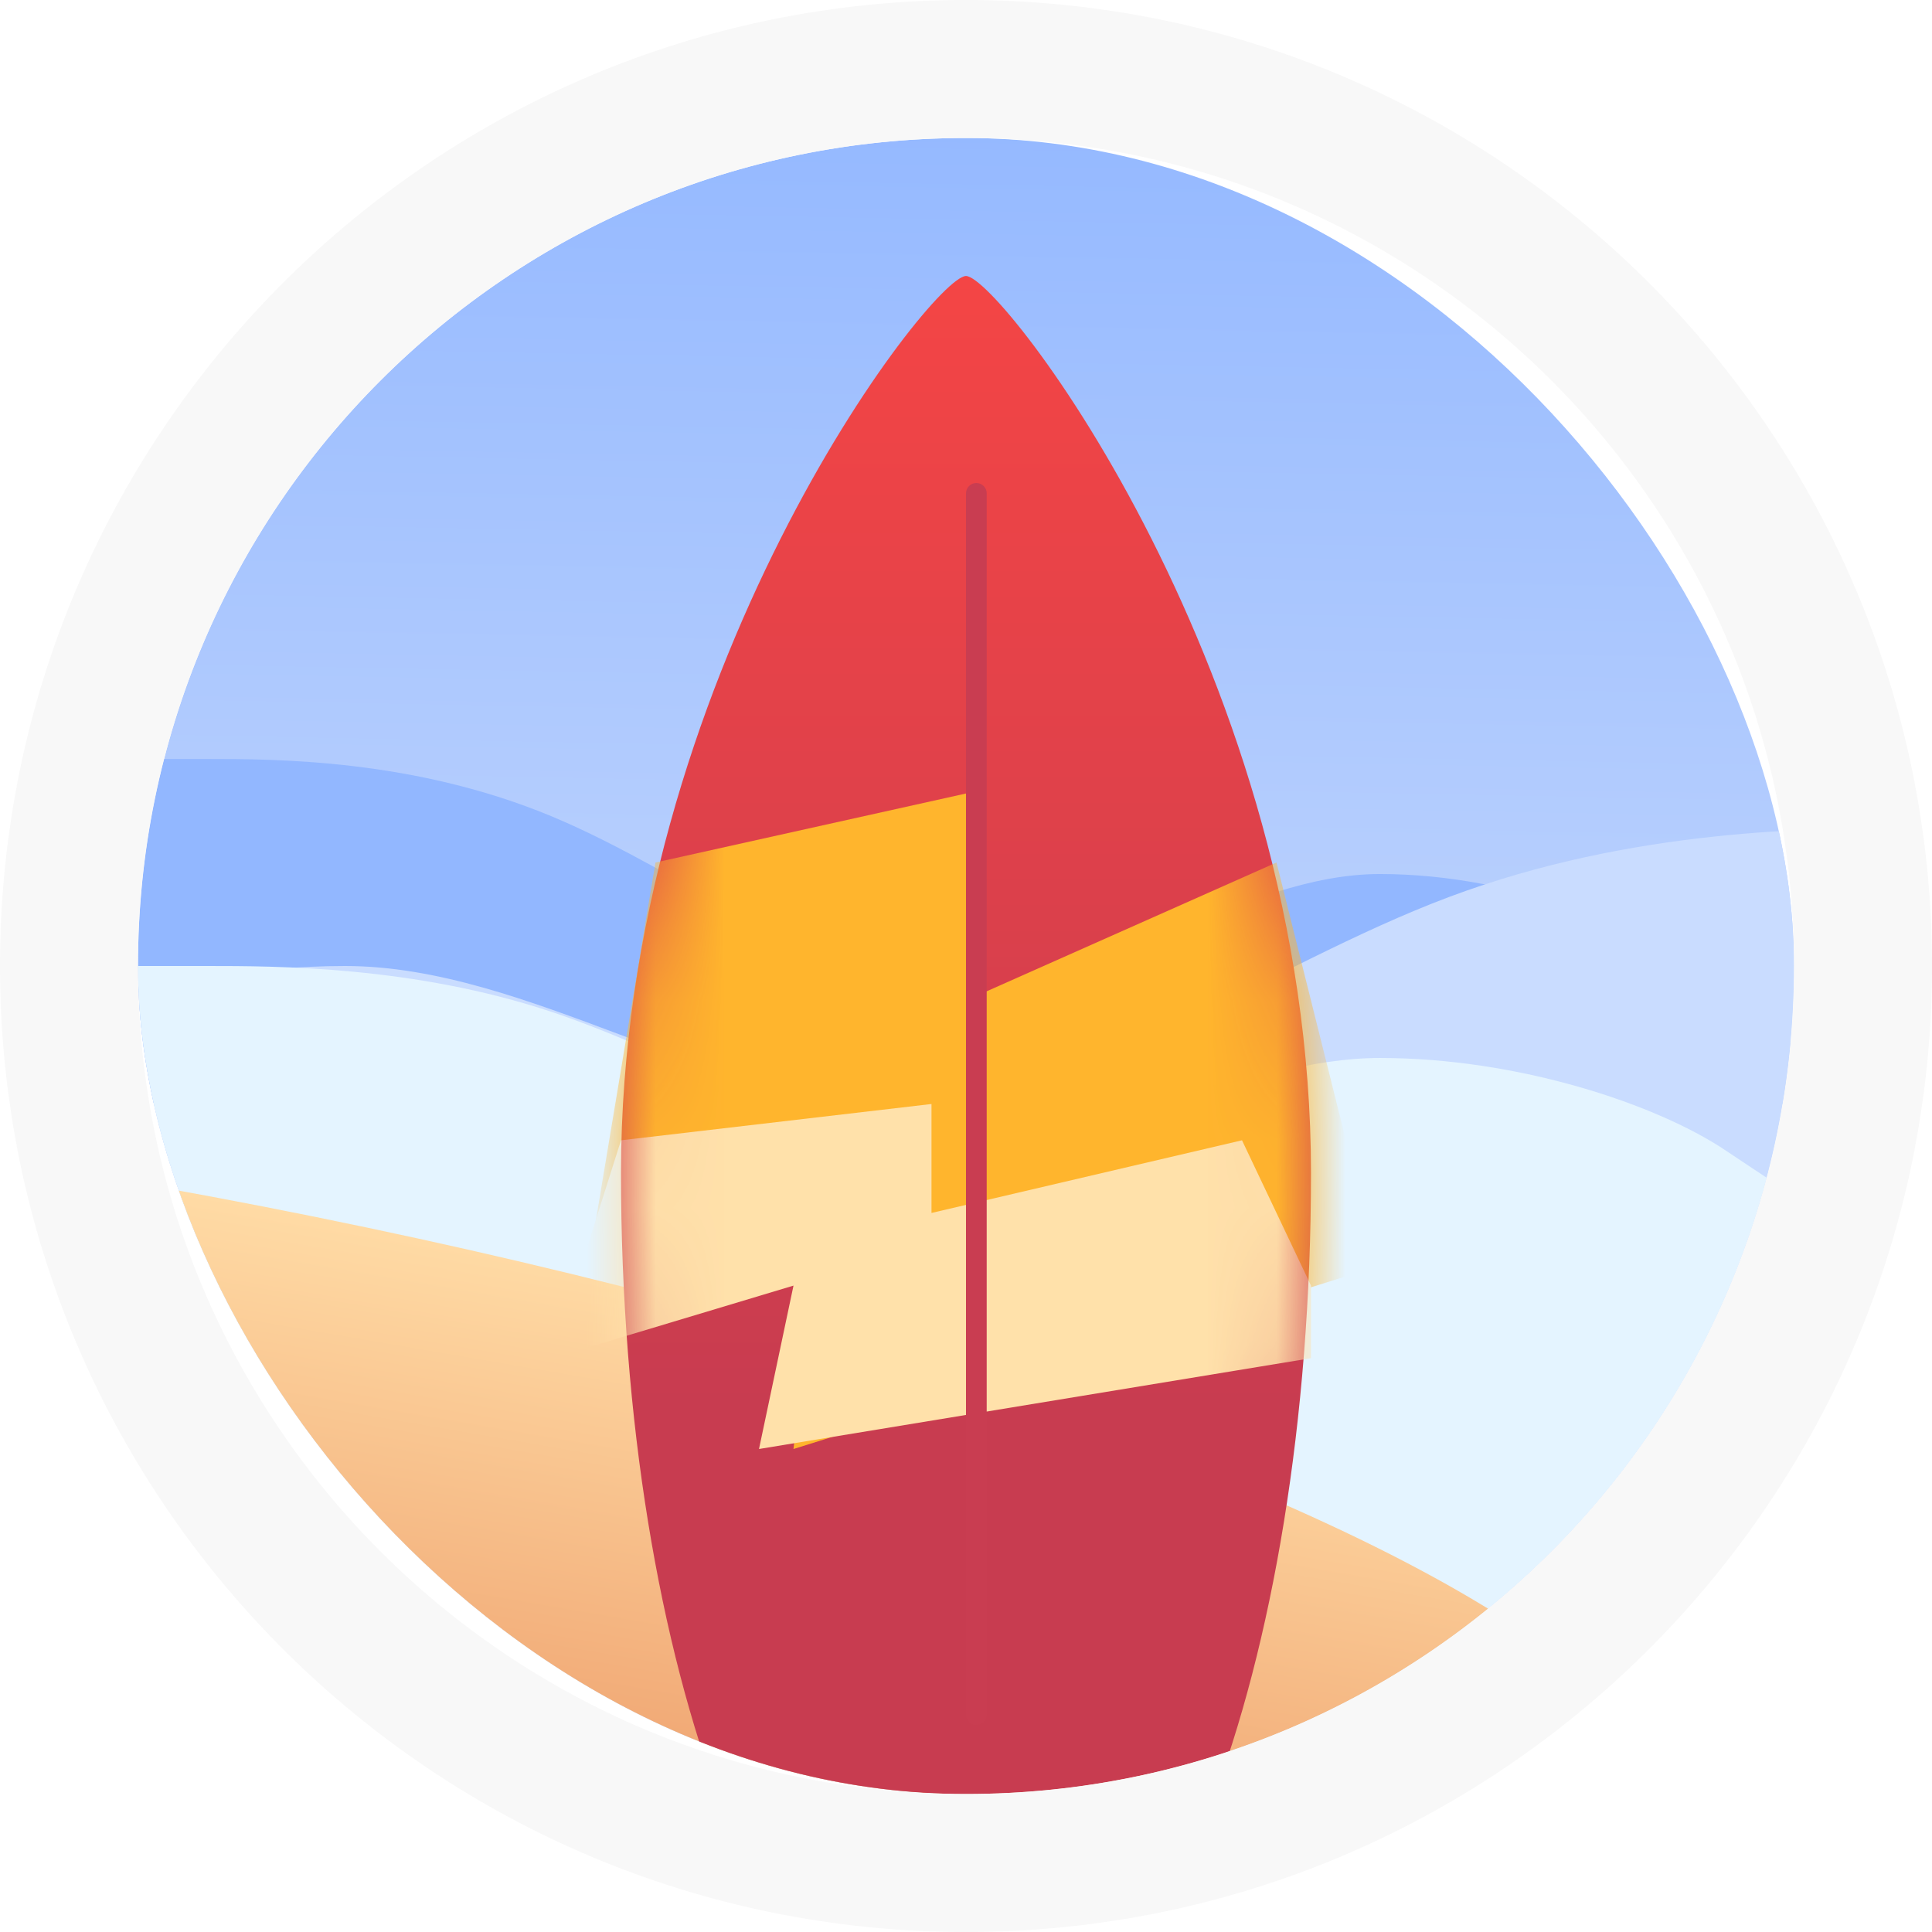
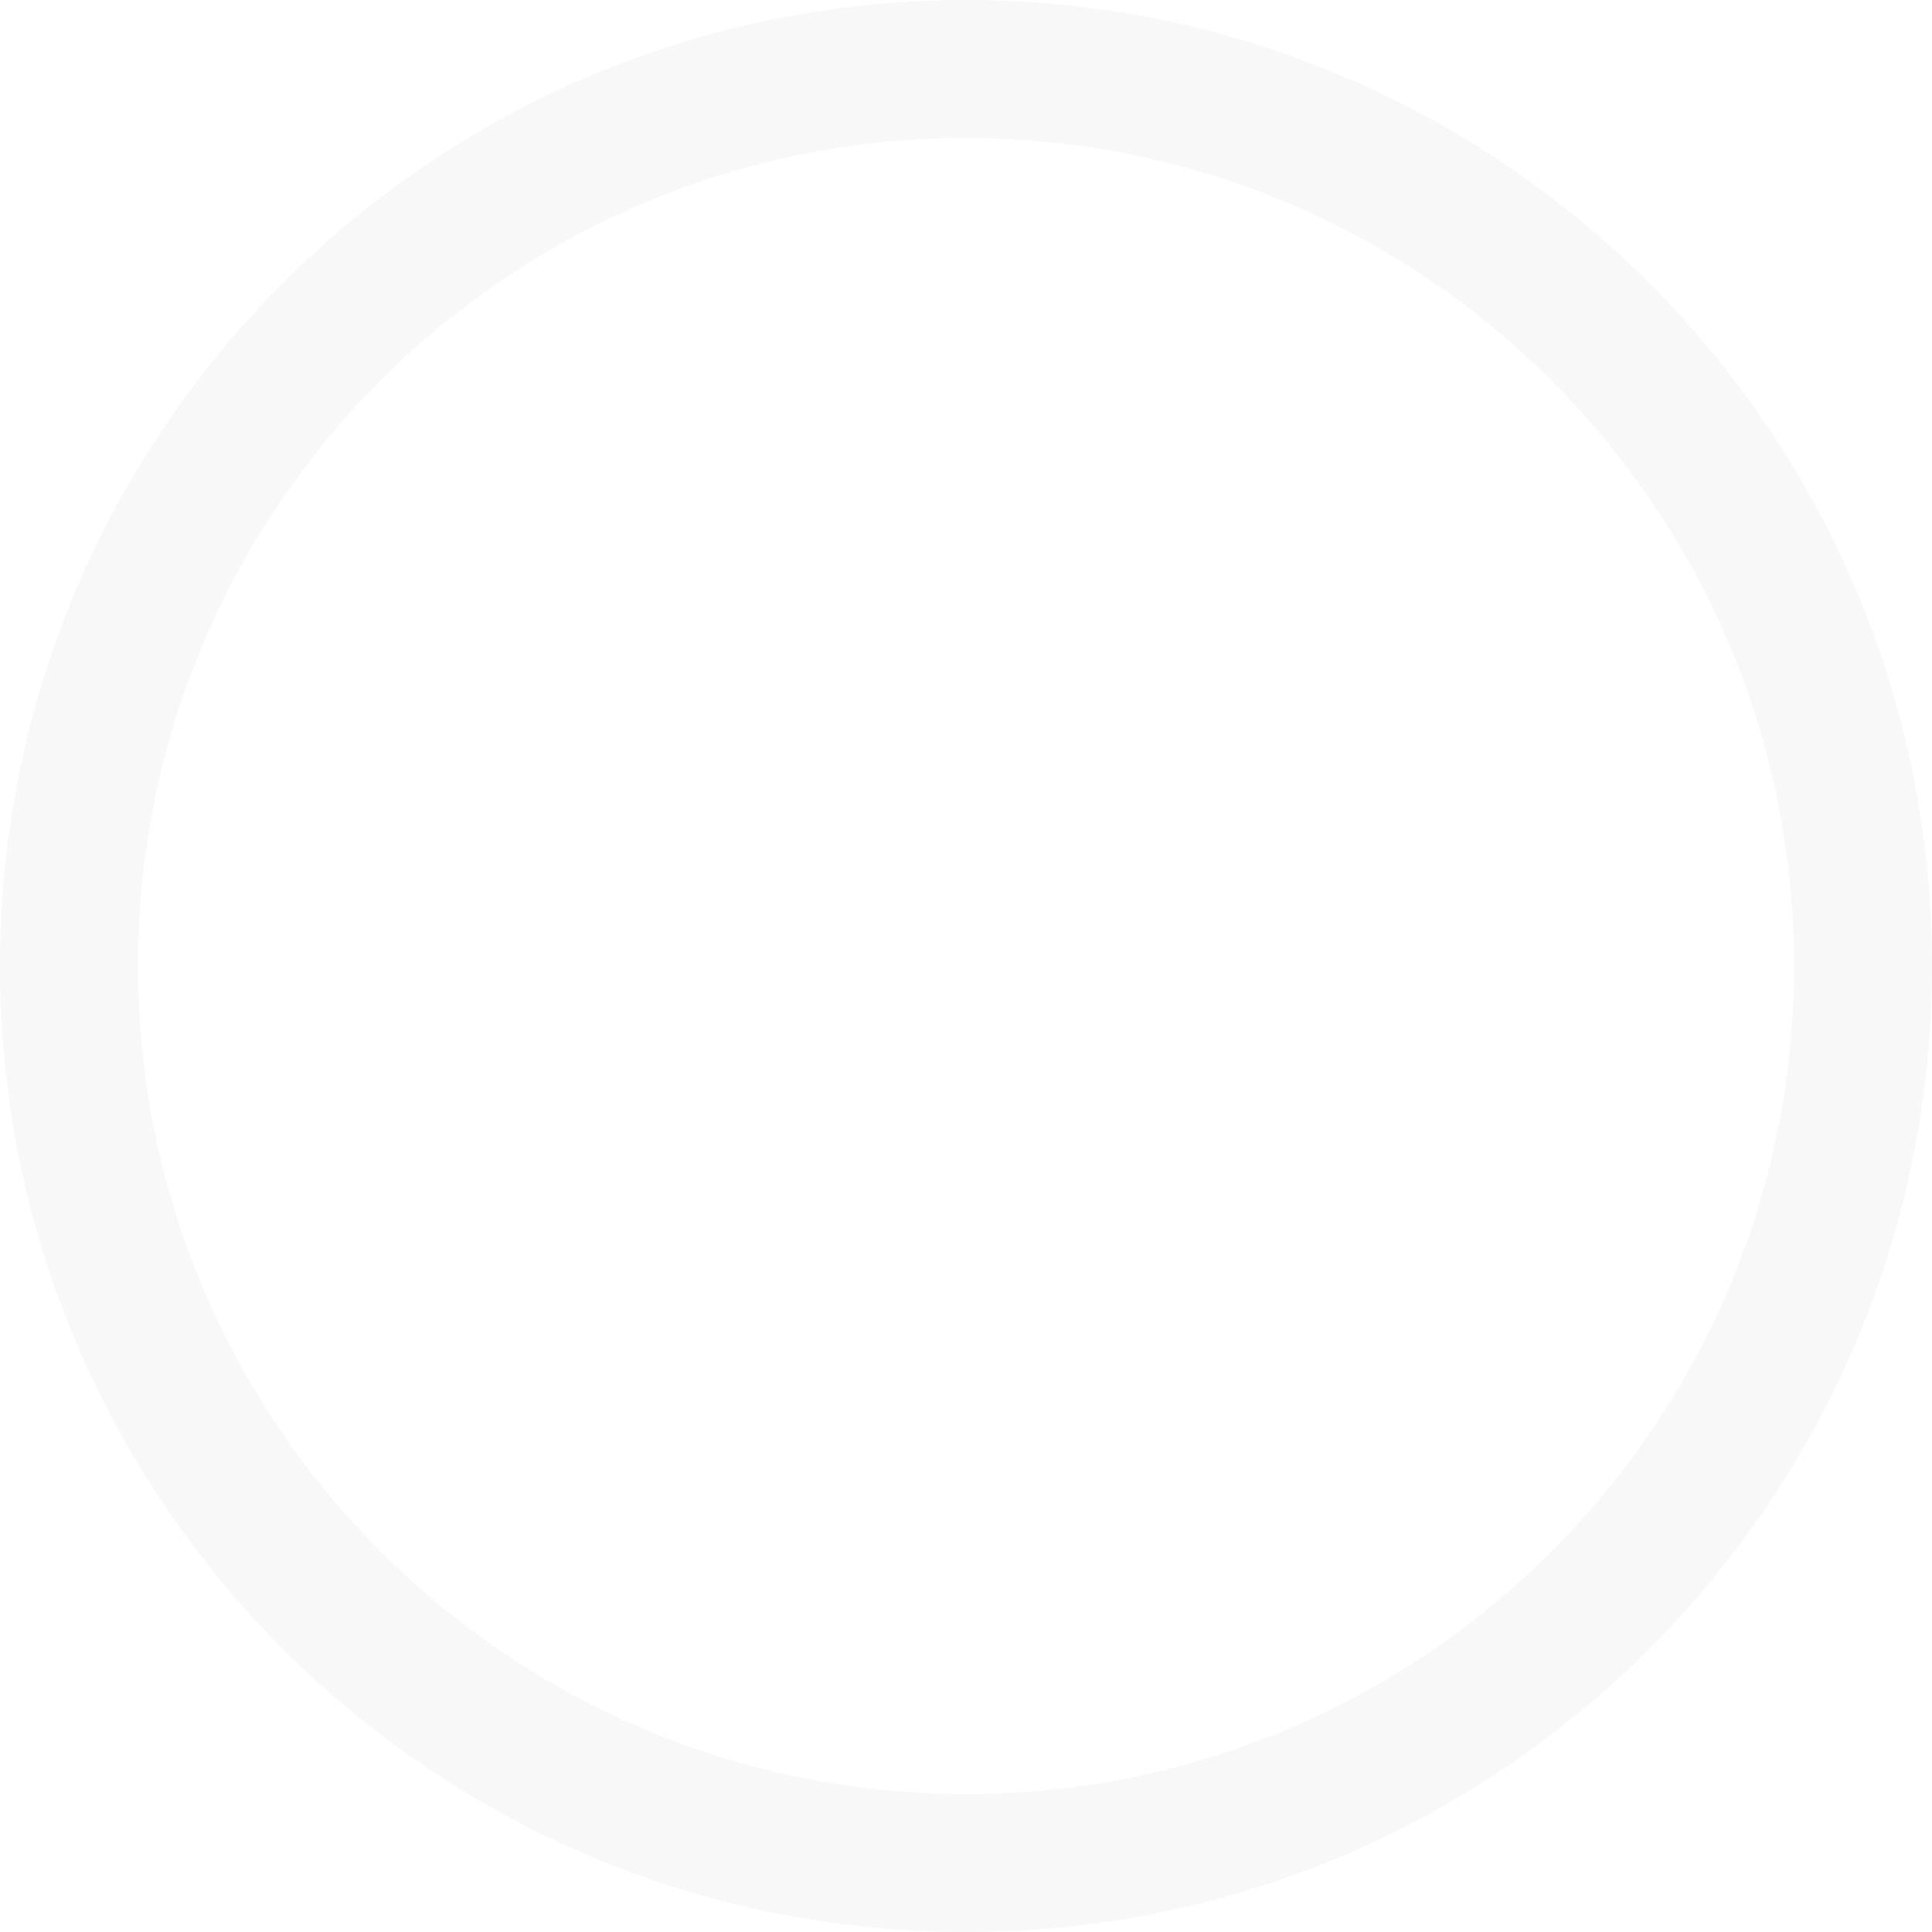
<svg xmlns="http://www.w3.org/2000/svg" width="28" height="28" viewBox="0 0 28 28" fill="none">
  <g clip-path="url(#clip0_9260_60007)">
-     <rect x="2" y="2" width="24" height="24" rx="12" fill="url(#paint0_linear_9260_60007)" />
    <path fill-rule="evenodd" clip-rule="evenodd" d="M2 11H3C4 11 6 11 8 11.833C10 12.667 12 14.333 14 14.333C16 14.333 18 12.667 20 12.667C22 12.667 24 13.5 25 14.333L26 15.167V16H25C24 16 22 16 20 16C18 16 16 16 14 16C12 16 10 16 8 16C6 16 4 16 3 16H2V11Z" fill="#92B7FF" />
-     <path fill-rule="evenodd" clip-rule="evenodd" d="M29 12H27.667C26.333 12 23.667 12 21 13C18.333 14 15.667 16 13 16C10.333 16 7.667 14 5 14C2.333 14 -0.333 15 -1.667 16L-3 17V18H-1.667C-0.333 18 2.333 18 5 18C7.667 18 10.333 18 13 18C15.667 18 18.333 18 21 18C23.667 18 26.333 18 27.667 18H29V12Z" fill="#C9DCFF" />
    <path fill-rule="evenodd" clip-rule="evenodd" d="M2 14H3C4 14 6 14 8 14.667C10 15.333 12 16.667 14 16.667C16 16.667 18 15.333 20 15.333C22 15.333 24 16 25 16.667L26 17.333V26H25C24 26 22 26 20 26C18 26 16 26 14 26C12 26 10 26 8 26C6 26 4 26 3 26H2V14Z" fill="#E4F4FF" />
-     <ellipse cx="0.585" cy="22.485" rx="24" ry="5.5" transform="rotate(9.751 0.585 22.485)" fill="url(#paint1_linear_9260_60007)" />
    <path d="M19 17C19 24.18 16.761 30 14 30C11.239 30 9 24.18 9 17C9 9.82 13.5 4 14 4C14.5 4 19 9.82 19 17Z" fill="url(#paint2_linear_9260_60007)" />
    <mask id="mask0_9260_60007" style="mask-type:alpha" maskUnits="userSpaceOnUse" x="9" y="4" width="10" height="26">
      <path d="M19 17C19 24.18 16.761 30 14 30C11.239 30 9 24.18 9 17C9 9.82 13.5 4 14 4C14.5 4 19 9.82 19 17Z" fill="url(#paint3_linear_9260_60007)" />
    </mask>
    <g mask="url(#mask0_9260_60007)">
      <path d="M14 11.5L9.5 12.5L8.5 18.5L12 16.5L11.5 21L19.5 18.5V16.5L18.5 12.5L14 14.5V11.5Z" fill="#FFB52D" />
      <path d="M13.5 16L9 16.526L8 19.684L11.5 18.632L11 21L19 19.684V18.632L18 16.526L13.5 17.579V16Z" fill="#FFE1AA" />
    </g>
    <g filter="url(#filter0_d_9260_60007)">
-       <path fill-rule="evenodd" clip-rule="evenodd" d="M14.15 25C14.067 25 14 24.933 14 24.85L14 7.15C14 7.067 14.067 7 14.15 7C14.233 7 14.3 7.067 14.3 7.15L14.3 24.85C14.3 24.933 14.233 25 14.15 25Z" fill="#C93D51" />
-     </g>
+       </g>
  </g>
  <path fill-rule="evenodd" clip-rule="evenodd" d="M14 28C6.268 28 0 21.732 0 14C0 6.268 6.268 0 14 0C21.732 0 28 6.268 28 14C28 21.732 21.732 28 14 28ZM14 2C7.373 2 2 7.373 2 14C2 20.627 7.373 26 14 26C20.627 26 26 20.627 26 14C26 7.373 20.627 2 14 2Z" fill="#F8F8F8" />
  <defs>
    <filter id="filter0_d_9260_60007" x="13" y="6" width="2.3" height="20" filterUnits="userSpaceOnUse" color-interpolation-filters="sRGB">
      <feFlood flood-opacity="0" result="BackgroundImageFix" />
      <feColorMatrix in="SourceAlpha" type="matrix" values="0 0 0 0 0 0 0 0 0 0 0 0 0 0 0 0 0 0 127 0" result="hardAlpha" />
      <feOffset />
      <feGaussianBlur stdDeviation="0.5" />
      <feComposite in2="hardAlpha" operator="out" />
      <feColorMatrix type="matrix" values="0 0 0 0 0 0 0 0 0 0 0 0 0 0 0 0 0 0 0.26 0" />
      <feBlend mode="normal" in2="BackgroundImageFix" result="effect1_dropShadow_9260_60007" />
      <feBlend mode="normal" in="SourceGraphic" in2="effect1_dropShadow_9260_60007" result="shape" />
    </filter>
    <linearGradient id="paint0_linear_9260_60007" x1="18.81" y1="15.825" x2="19.071" y2="2" gradientUnits="userSpaceOnUse">
      <stop stop-color="#BFD4FD" />
      <stop offset="1" stop-color="#95B9FF" />
    </linearGradient>
    <linearGradient id="paint1_linear_9260_60007" x1="0.585" y1="16.985" x2="0.585" y2="27.985" gradientUnits="userSpaceOnUse">
      <stop stop-color="#FFDBA5" />
      <stop offset="1" stop-color="#E88957" />
    </linearGradient>
    <linearGradient id="paint2_linear_9260_60007" x1="14" y1="4" x2="14" y2="30" gradientUnits="userSpaceOnUse">
      <stop stop-color="#F44545" />
      <stop offset="0.63" stop-color="#C83C50" />
    </linearGradient>
    <linearGradient id="paint3_linear_9260_60007" x1="14" y1="4" x2="14" y2="30" gradientUnits="userSpaceOnUse">
      <stop stop-color="#F44545" />
      <stop offset="0.63" stop-color="#C83C50" />
    </linearGradient>
    <clipPath id="clip0_9260_60007">
-       <rect x="2" y="2" width="24" height="24" rx="12" fill="white" />
-     </clipPath>
+       </clipPath>
  </defs>
</svg>